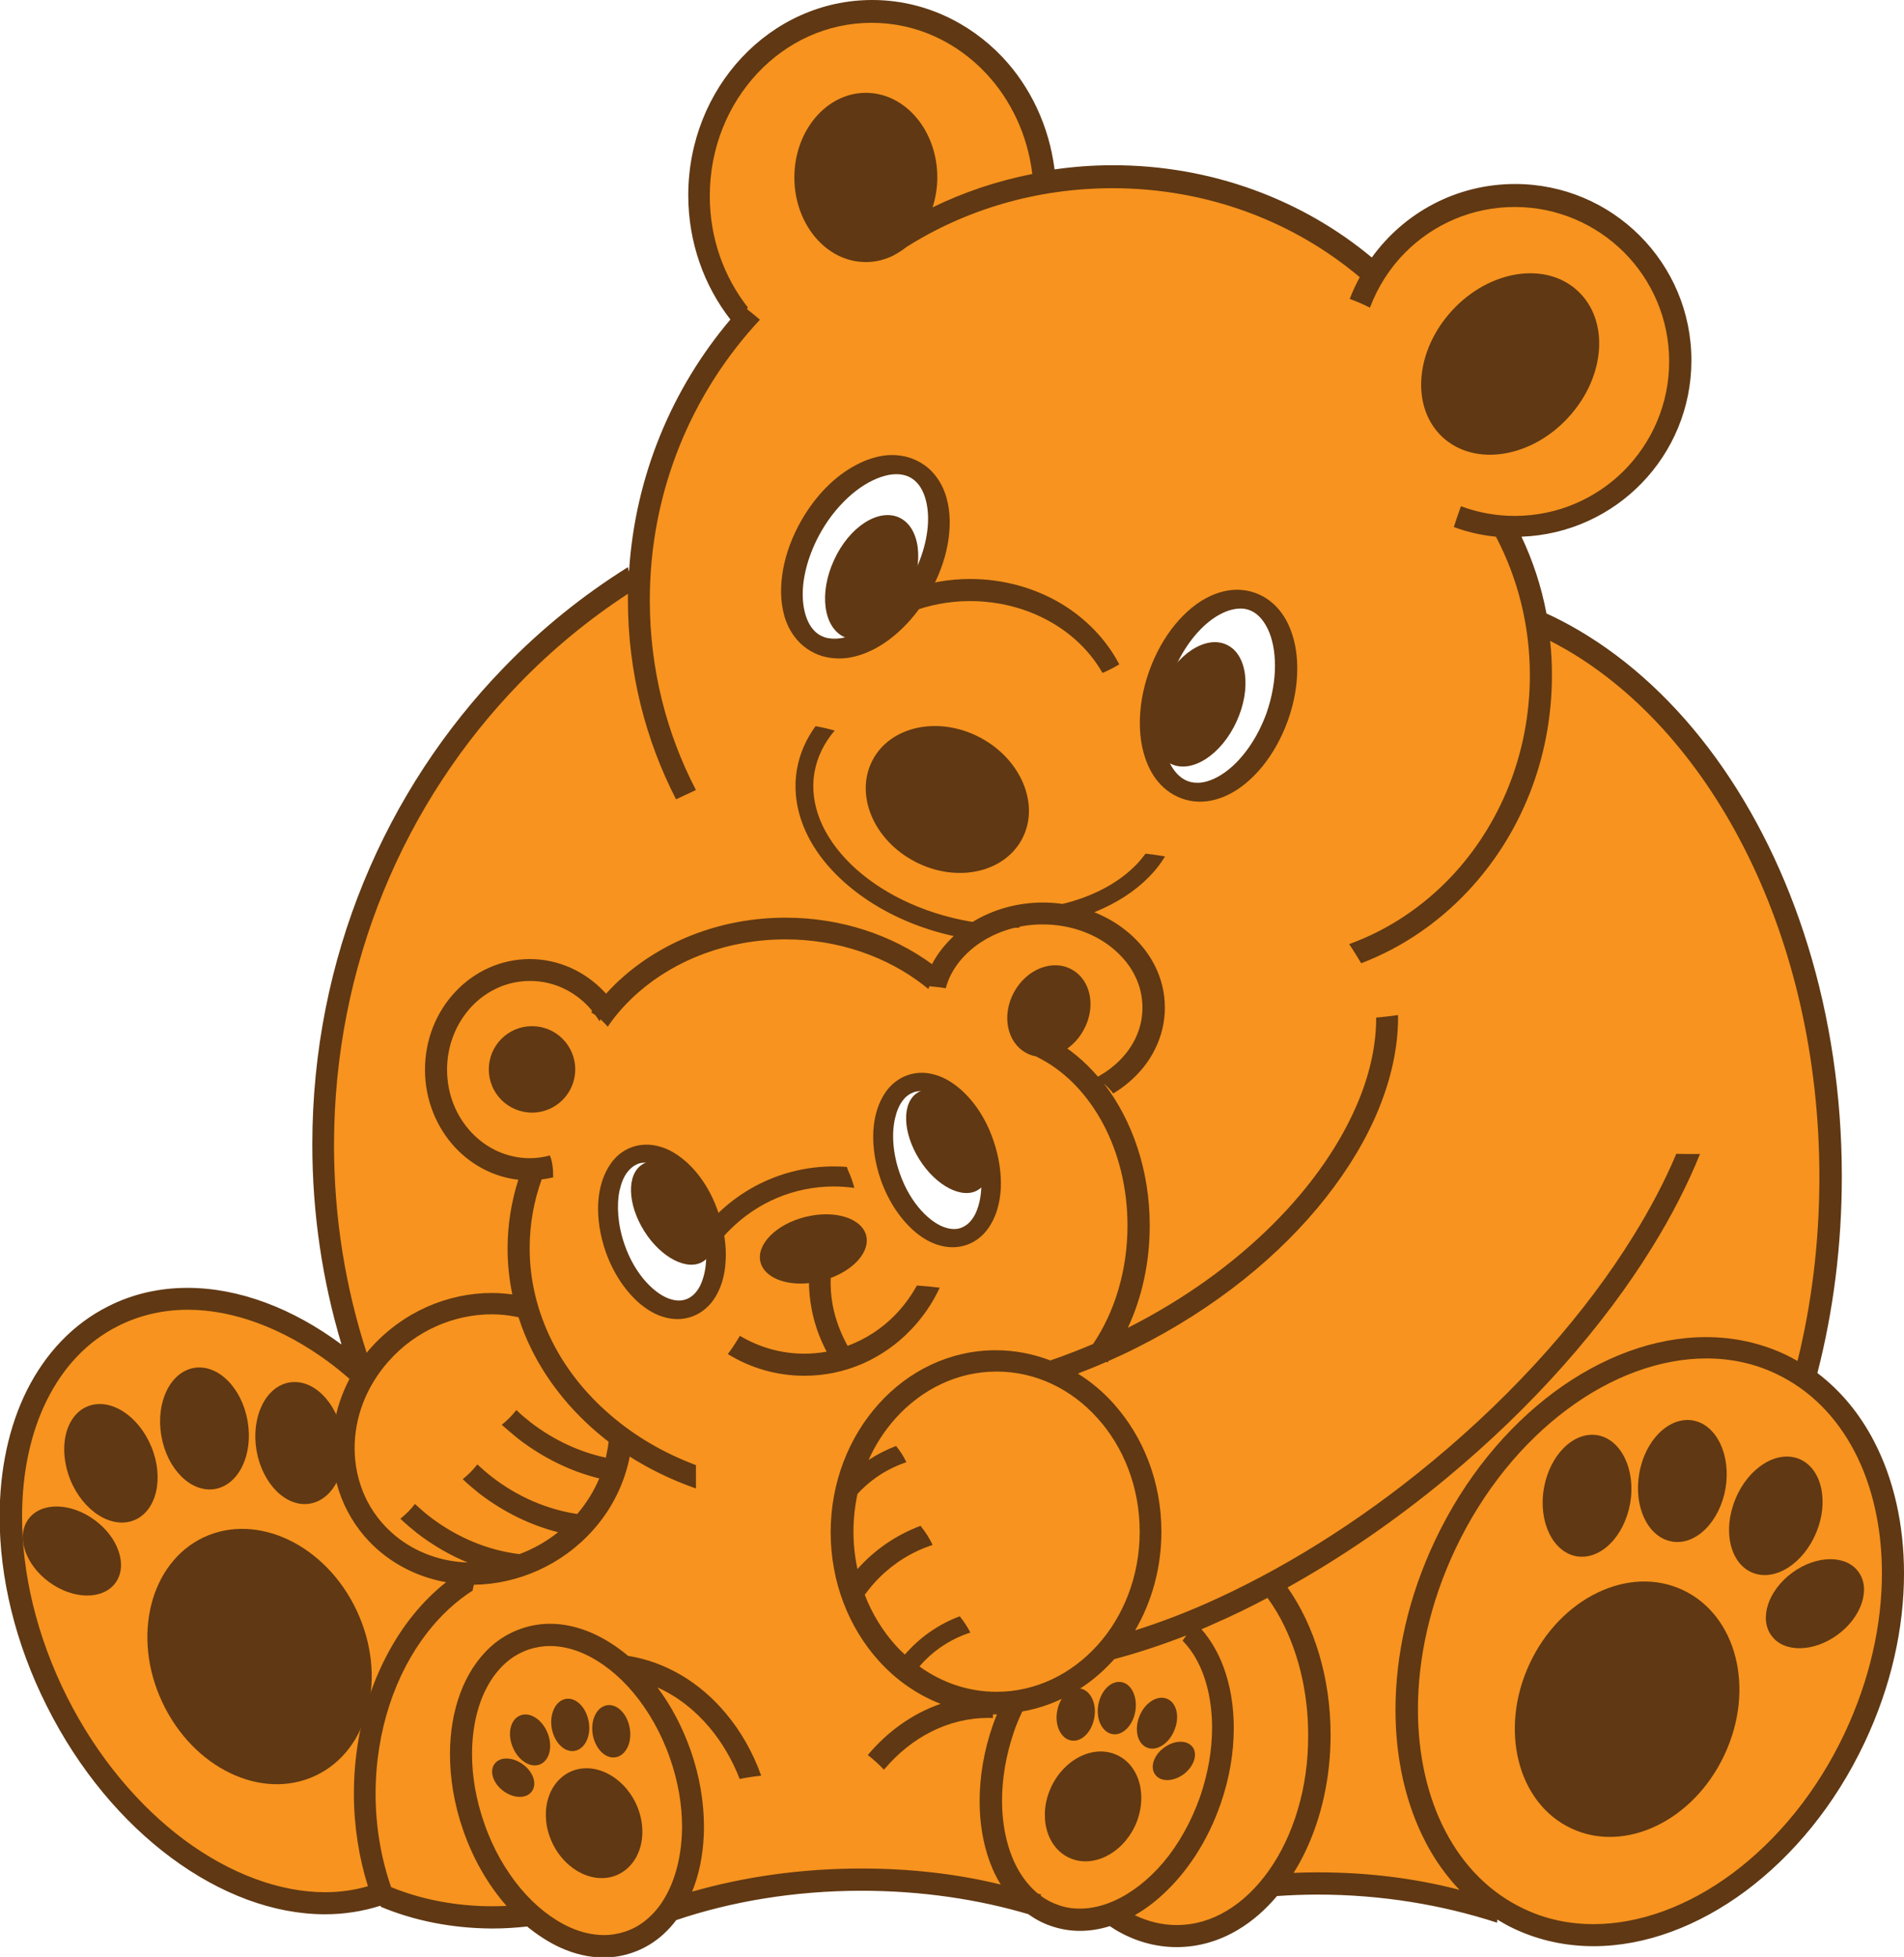
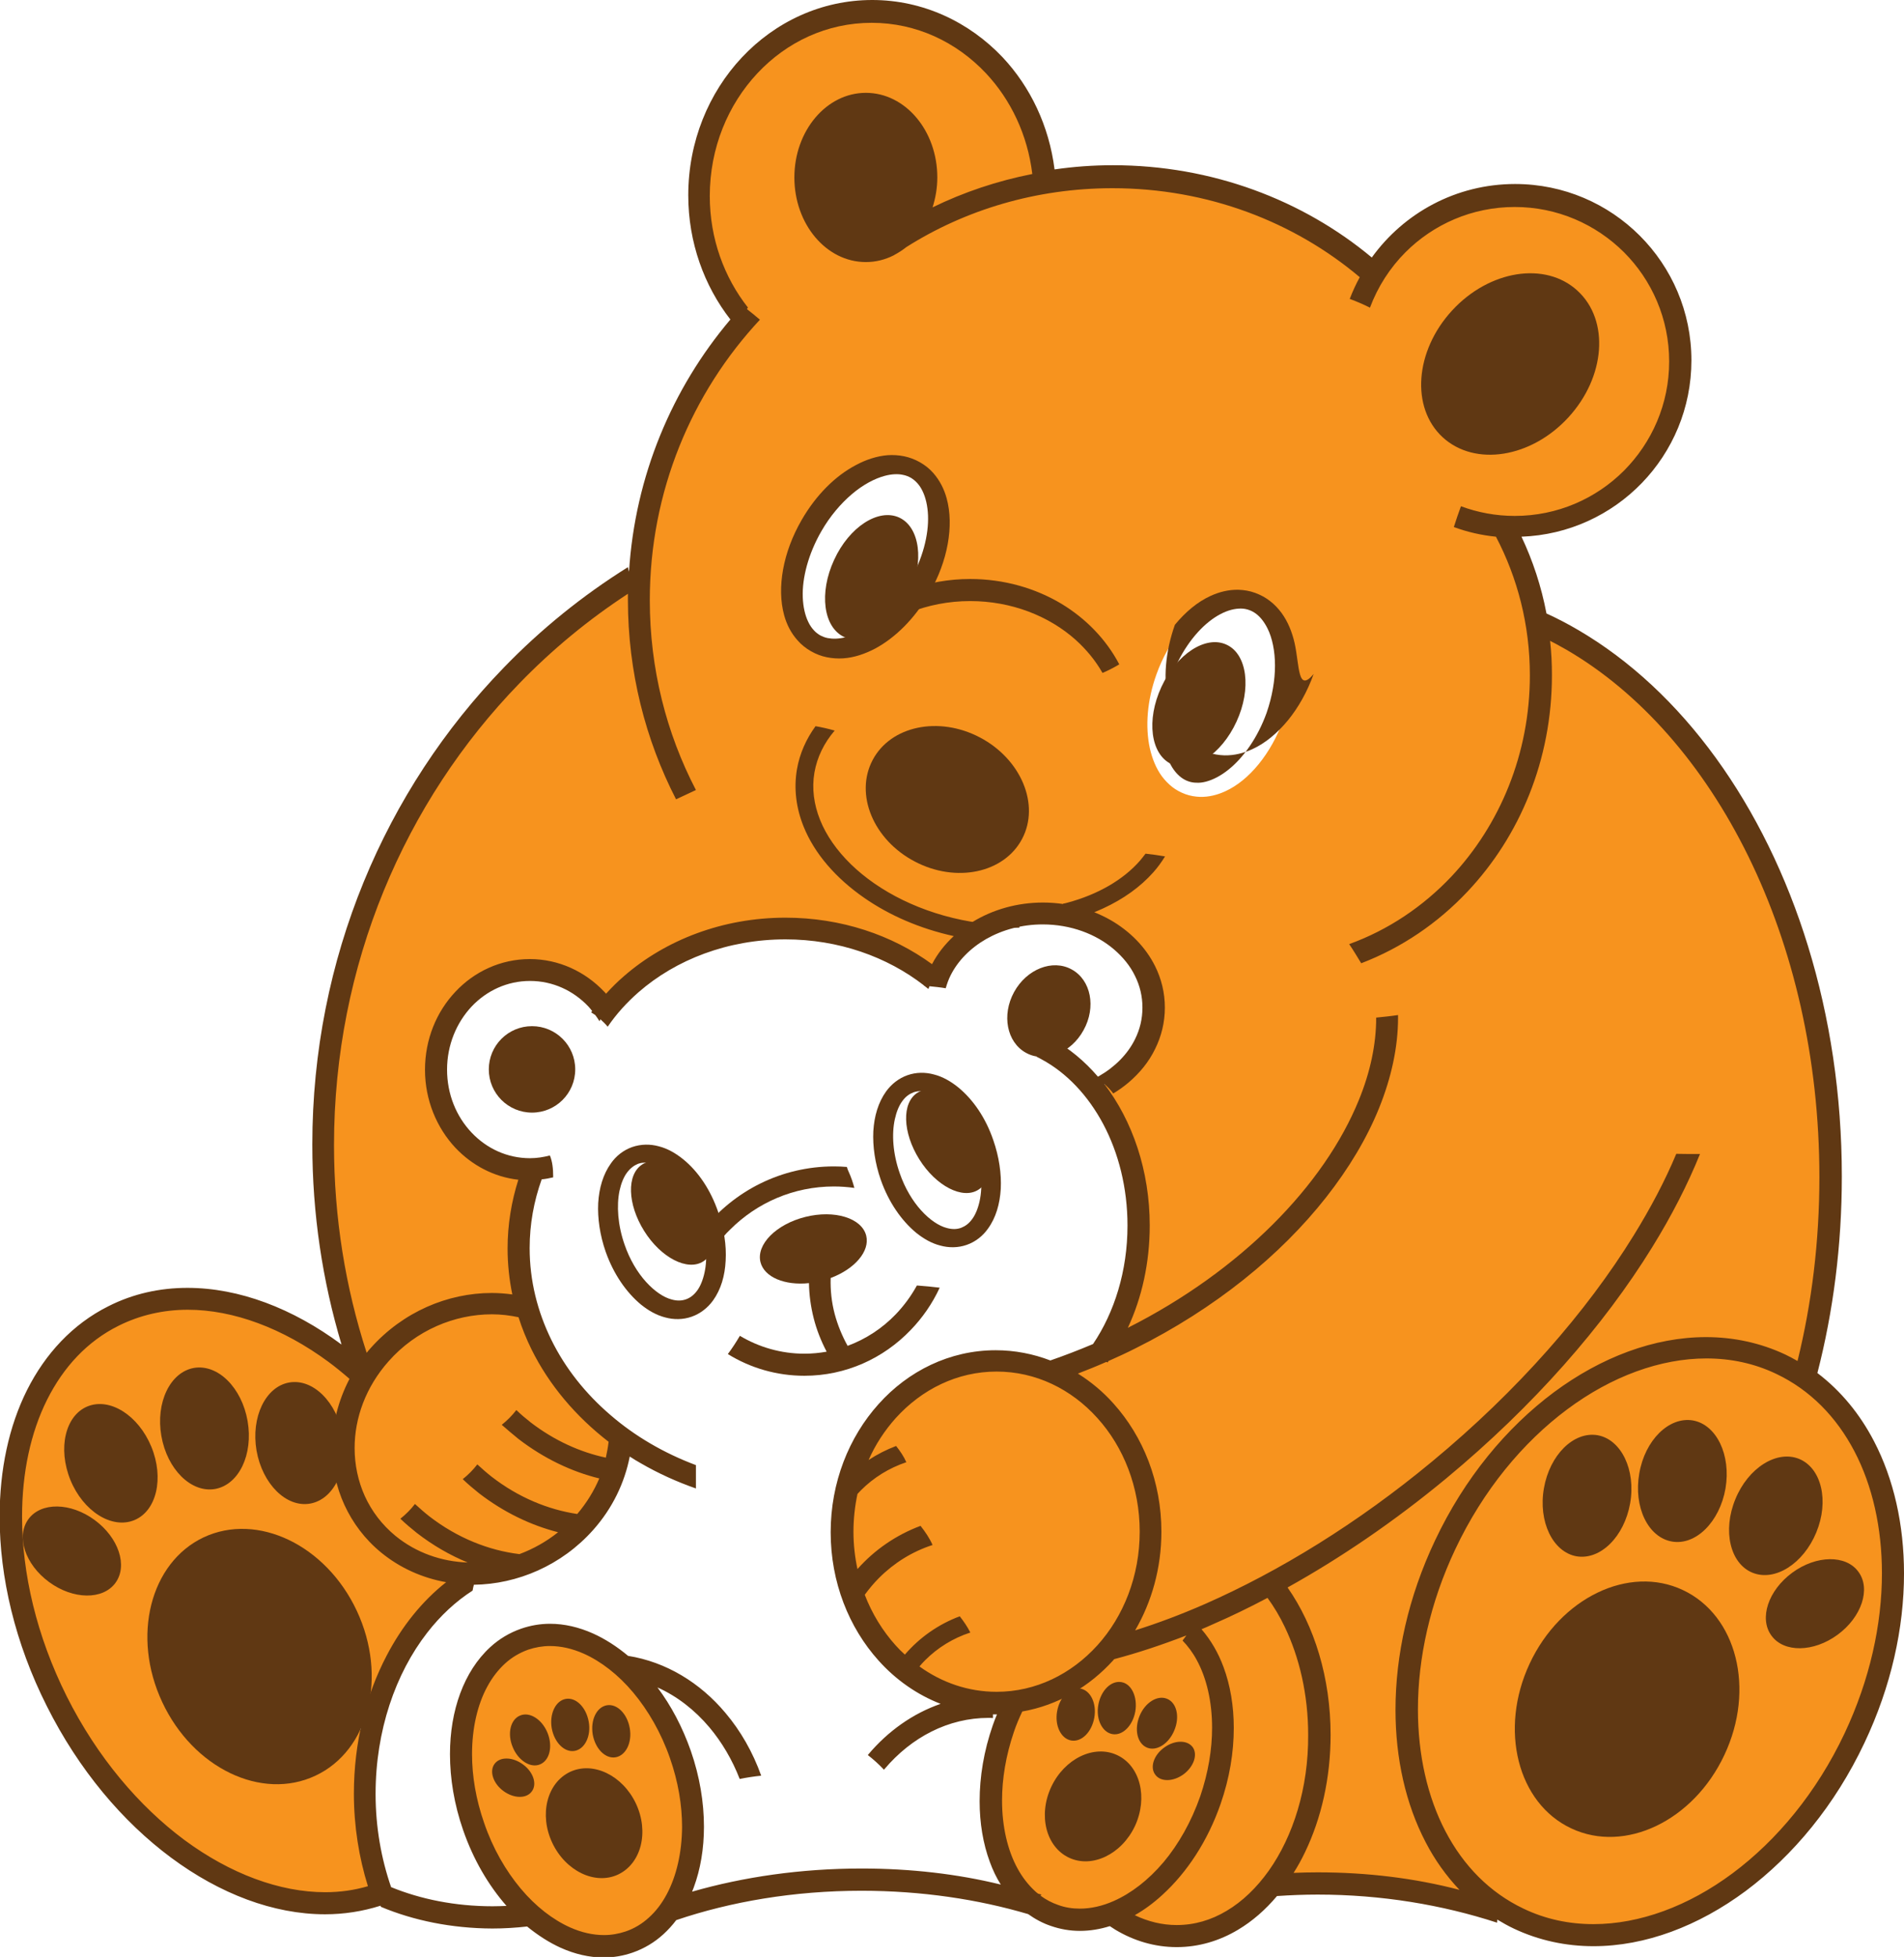
<svg xmlns="http://www.w3.org/2000/svg" version="1.1" id="レイヤー_1" x="0px" y="0px" viewBox="0 0 104.43 107.31" style="enable-background:new 0 0 104.43 107.31;" xml:space="preserve">
  <style type="text/css">
	.st0{fill:#F7931E;stroke:#F7931E;stroke-width:0.685;}
	.st1{fill:#603813;}
</style>
  <g>
    <g>
      <path class="st0" d="M60.24,90.3c1.43-1.58,2.32-3.79,2.32-6.23c0-2.44-0.9-4.64-2.32-6.23c-1.43-1.59-3.38-2.55-5.53-2.55    c-2.15,0-4.1,0.96-5.53,2.55c-0.6,0.66-1.11,1.44-1.49,2.3c0.47-0.31,0.97-0.57,1.51-0.77c0.22,0.27,0.42,0.57,0.56,0.89    c-0.94,0.31-1.79,0.84-2.48,1.53c-0.07,0.07-0.14,0.14-0.2,0.21c-0.14,0.67-0.22,1.36-0.22,2.07c0,0.71,0.08,1.39,0.22,2.05    c0.93-1.05,2.12-1.87,3.46-2.37c0.27,0.32,0.5,0.67,0.66,1.05c-1.11,0.37-2.11,0.99-2.93,1.8c-0.29,0.29-0.55,0.6-0.79,0.93    c0.4,1.05,0.98,1.99,1.69,2.77c0.16,0.18,0.33,0.35,0.51,0.51c0.8-0.94,1.84-1.67,3.02-2.11c0.23,0.28,0.42,0.57,0.56,0.89    c-0.94,0.31-1.79,0.84-2.48,1.53c-0.11,0.11-0.21,0.22-0.31,0.34c1.23,0.88,2.68,1.39,4.23,1.39    C56.86,92.85,58.81,91.89,60.24,90.3z" />
      <path class="st0" d="M70.56,89.3c-0.28-0.58-0.6-1.11-0.95-1.6c-1,0.52-2,1-2.98,1.44c-0.21,0.09-0.43,0.19-0.64,0.27    c0.51,0.59,0.92,1.3,1.21,2.08c0.37,1,0.56,2.13,0.56,3.33c0,1.33-0.23,2.74-0.72,4.15c-0.71,2.05-1.85,3.77-3.2,5    c-0.48,0.43-0.99,0.81-1.51,1.11c0.73,0.36,1.5,0.55,2.3,0.55c0.97,0,1.89-0.27,2.74-0.78c0.85-0.51,1.64-1.26,2.31-2.2    c1.34-1.88,2.18-4.52,2.18-7.45C71.84,93.01,71.36,90.97,70.56,89.3z" />
      <path class="st0" d="M63.87,102.19c0.82-0.98,1.53-2.2,2.01-3.61c0.45-1.29,0.66-2.57,0.66-3.76c0-1.43-0.3-2.72-0.84-3.71    c-0.22-0.41-0.48-0.77-0.78-1.07c0.07-0.09,0.14-0.19,0.21-0.28c-1.35,0.53-2.67,0.96-3.96,1.3c-0.01,0.01-0.03,0.03-0.04,0.05    c-0.54,0.6-1.15,1.12-1.82,1.55c0.56,0.1,0.91,0.82,0.77,1.6c-0.14,0.79-0.7,1.35-1.27,1.25c-0.56-0.1-0.9-0.81-0.77-1.6    c0.04-0.26,0.14-0.49,0.26-0.68c-0.69,0.33-1.42,0.57-2.18,0.7c-0.17,0.36-0.32,0.73-0.46,1.12c-0.45,1.29-0.65,2.57-0.65,3.76    c0,1.43,0.3,2.72,0.84,3.71c0.27,0.5,0.6,0.92,0.97,1.26c0.06,0.05,0.11,0.09,0.17,0.14c0.06,0.02,0.12,0.03,0.18,0.05    c-0.02,0.02-0.03,0.04-0.05,0.06c0.3,0.22,0.62,0.39,0.97,0.51c0.39,0.14,0.79,0.2,1.19,0.2c0.61,0,1.24-0.14,1.86-0.42    C62.11,103.9,63.05,103.17,63.87,102.19z M65.48,95.88c0.3,0.4,0.08,1.07-0.49,1.49c-0.57,0.42-1.27,0.43-1.56,0.02    c-0.3-0.4-0.08-1.07,0.49-1.49C64.48,95.49,65.18,95.48,65.48,95.88z M60.3,93.57c0.14-0.79,0.7-1.35,1.27-1.25    c0.56,0.1,0.91,0.82,0.77,1.6c-0.14,0.79-0.7,1.35-1.27,1.25C60.51,95.07,60.17,94.35,60.3,93.57z M62.32,100.2    c-0.73,1.55-2.35,2.33-3.61,1.74c-1.27-0.59-1.71-2.33-0.98-3.89c0.73-1.55,2.35-2.33,3.61-1.74    C62.6,96.91,63.04,98.65,62.32,100.2z M62.98,95.9c-0.53-0.22-0.71-0.99-0.41-1.73c0.3-0.74,0.98-1.16,1.51-0.95    c0.53,0.22,0.71,0.99,0.41,1.73C64.18,95.69,63.51,96.12,62.98,95.9z" />
-       <path class="st0" d="M53.82,98.81c0-1.33,0.23-2.75,0.72-4.16c0.07-0.2,0.15-0.4,0.23-0.6c-0.02,0-0.04,0-0.06,0    c-0.05,0-0.11,0-0.16,0v0.2c-0.08,0-0.16-0.01-0.24-0.01c-2.22,0-4.23,1.06-5.71,2.81c-0.01,0.01-0.02,0.02-0.03,0.04    c-0.27-0.29-0.56-0.56-0.88-0.8c0.01-0.01,0.01-0.02,0.02-0.03c1.08-1.28,2.44-2.26,3.97-2.78c-1.3-0.51-2.46-1.33-3.4-2.38    c-1.63-1.81-2.63-4.3-2.63-7.04c0-2.74,1-5.22,2.63-7.04c1.63-1.81,3.91-2.95,6.42-2.95c1.05,0,2.06,0.2,3,0.56    c0.78-0.27,1.56-0.56,2.34-0.9c1.17-1.73,1.89-4,1.89-6.5c0-2.07-0.49-3.99-1.33-5.56c-0.84-1.58-2.02-2.82-3.38-3.55    c-0.09-0.04-0.17-0.09-0.26-0.13c-0.22-0.03-0.44-0.1-0.64-0.21c-1.05-0.58-1.34-2.07-0.65-3.33c0.7-1.26,2.11-1.82,3.16-1.24    c1.05,0.58,1.34,2.07,0.65,3.33c-0.23,0.41-0.53,0.74-0.87,0.99c0.61,0.43,1.18,0.95,1.69,1.54c0.02-0.01,0.05-0.02,0.07-0.04    c0.88-0.5,1.56-1.21,1.96-2.01c0.27-0.54,0.41-1.12,0.41-1.74c0-0.62-0.15-1.2-0.41-1.74c-0.27-0.54-0.66-1.03-1.16-1.45    c-0.98-0.84-2.37-1.37-3.91-1.37c-0.45,0-0.89,0.05-1.31,0.13v0.04c-0.06,0-0.13,0-0.19,0c-0.58,0.14-1.12,0.35-1.6,0.62    c-0.88,0.5-1.56,1.21-1.96,2.01c-0.11,0.22-0.19,0.45-0.26,0.68c-0.3-0.04-0.59-0.07-0.89-0.1c-0.02,0.05-0.04,0.1-0.06,0.15    c-0.08-0.06-0.15-0.12-0.23-0.18c-0.01,0-0.02,0-0.03,0c0-0.01,0-0.01,0.01-0.02c-2-1.56-4.66-2.52-7.58-2.52    c-3.16,0-6.01,1.12-8.06,2.9c-0.65,0.57-1.22,1.2-1.69,1.88c-0.12-0.15-0.25-0.29-0.4-0.41C33,56,32.98,56.03,32.96,56.07    c-0.07-0.12-0.15-0.23-0.23-0.34c-0.08-0.06-0.15-0.11-0.23-0.15c0.02-0.03,0.04-0.05,0.06-0.07c-0.07-0.08-0.13-0.16-0.2-0.24    c-0.83-0.88-1.96-1.41-3.21-1.41c-1.25,0-2.38,0.53-3.21,1.41c-0.83,0.88-1.34,2.1-1.34,3.45c0,1.35,0.52,2.57,1.34,3.45    c0.83,0.88,1.96,1.41,3.21,1.41c0.37,0,0.74-0.05,1.09-0.15c0.14,0.34,0.17,0.73,0.18,1.16c0,0.01,0,0.03,0,0.04    c-0.21,0.05-0.42,0.09-0.63,0.11c-0.42,1.19-0.66,2.46-0.66,3.77c0,1.78,0.42,3.48,1.18,5.03c0.76,1.55,1.88,2.95,3.25,4.13    c1.33,1.14,2.92,2.07,4.68,2.74v1.28c-1.07-0.37-2.08-0.83-3.02-1.38c-0.21-0.12-0.41-0.25-0.61-0.38    c-0.27,1.43-0.94,2.83-2.01,4.03c-1.73,1.95-4.15,2.98-6.54,3c-0.02,0.11-0.05,0.21-0.07,0.32c-0.92,0.59-1.76,1.37-2.49,2.31    c-1.74,2.24-2.83,5.37-2.83,8.84c0,1.83,0.31,3.55,0.85,5.11c1.61,0.66,3.51,1.05,5.56,1.05c0.26,0,0.52-0.01,0.77-0.02    c-0.99-1.13-1.82-2.54-2.38-4.16c-0.49-1.41-0.72-2.82-0.72-4.16c0-1.2,0.19-2.33,0.56-3.33c0.37-1,0.92-1.88,1.65-2.54    c0.49-0.44,1.05-0.79,1.69-1.01c0.52-0.18,1.05-0.27,1.59-0.27c0.8,0,1.59,0.19,2.35,0.53c0.67,0.3,1.33,0.72,1.93,1.23    c2.09,0.33,3.95,1.47,5.34,3.12c0.83,0.98,1.5,2.15,1.96,3.44c-0.4,0.04-0.79,0.1-1.18,0.18c-0.41-1.06-0.97-2.02-1.66-2.83    c-0.81-0.96-1.78-1.71-2.85-2.19c0.75,1,1.38,2.17,1.83,3.48c0.49,1.41,0.72,2.82,0.72,4.16c0,1.2-0.19,2.33-0.56,3.33    c-0.03,0.08-0.06,0.15-0.09,0.23c2.81-0.82,5.96-1.27,9.3-1.27c2.69,0,5.27,0.3,7.65,0.84c-0.23-0.38-0.43-0.8-0.6-1.24    C54.01,101.14,53.82,100.01,53.82,98.81z M29.25,61.09c-1.31,0-2.37-1.06-2.37-2.37c0-1.31,1.06-2.37,2.37-2.37    c1.31,0,2.37,1.06,2.37,2.37C31.62,60.03,30.56,61.09,29.25,61.09z M47.97,62.11c0.05-0.83,0.26-1.59,0.7-2.19    c0.28-0.4,0.68-0.72,1.17-0.89c0.48-0.17,0.99-0.17,1.46-0.04c0.47,0.13,0.92,0.37,1.32,0.7c0.82,0.66,1.51,1.67,1.94,2.9    c0.33,0.92,0.46,1.84,0.41,2.67c-0.05,0.83-0.27,1.59-0.7,2.18c-0.29,0.39-0.68,0.72-1.16,0.89c-0.48,0.17-0.99,0.17-1.46,0.04    c-0.47-0.13-0.92-0.37-1.33-0.7c-0.82-0.66-1.51-1.67-1.94-2.9C48.06,63.86,47.92,62.94,47.97,62.11z M39.88,69.2    c-0.05,0.83-0.26,1.59-0.69,2.18c-0.29,0.39-0.68,0.72-1.16,0.89c-0.48,0.17-0.99,0.17-1.46,0.04c-0.47-0.13-0.92-0.37-1.32-0.7    c-0.82-0.66-1.51-1.67-1.94-2.9c-0.32-0.92-0.46-1.84-0.41-2.67c0.05-0.83,0.26-1.59,0.7-2.18c0.29-0.4,0.68-0.72,1.16-0.89    c0.48-0.17,0.99-0.17,1.46-0.04c0.47,0.13,0.92,0.37,1.32,0.7c0.82,0.66,1.51,1.67,1.94,2.9c0.01,0.02,0.01,0.04,0.02,0.05    c1.64-1.57,3.87-2.54,6.32-2.54c0.24,0,0.47,0.01,0.71,0.03c0.03,0.09,0.06,0.18,0.1,0.27c0.13,0.28,0.23,0.58,0.31,0.88    c-0.37-0.05-0.74-0.08-1.12-0.08c-2.22,0-4.23,0.9-5.69,2.36c-0.11,0.11-0.21,0.22-0.31,0.34C39.88,68.31,39.91,68.77,39.88,69.2z     M39.99,74.31c0.24-0.32,0.46-0.65,0.66-0.99c1.04,0.62,2.25,0.98,3.54,0.98c0.41,0,0.82-0.04,1.21-0.11    c-0.31-0.58-0.54-1.2-0.71-1.83c-0.16-0.63-0.25-1.28-0.26-1.93c-1.33,0.14-2.45-0.32-2.66-1.15c-0.24-0.97,0.86-2.08,2.46-2.48    c1.6-0.4,3.1,0.06,3.34,1.03c0.21,0.86-0.63,1.84-1.95,2.32c-0.02,0.66,0.06,1.32,0.22,1.97c0.16,0.61,0.4,1.2,0.71,1.75    c1.01-0.37,1.91-0.97,2.64-1.73c0.45-0.47,0.84-1,1.16-1.58c0.42,0.03,0.83,0.07,1.25,0.1c-0.41,0.87-0.95,1.66-1.6,2.33    c-1.49,1.55-3.55,2.5-5.82,2.5C42.66,75.5,41.22,75.07,39.99,74.31z" />
      <path class="st0" d="M19.84,94.91c-0.52,1.12-1.36,2.02-2.47,2.55c-2.95,1.38-6.71-0.43-8.4-4.03c-1.69-3.61-0.67-7.65,2.27-9.03    c2.95-1.38,6.71,0.42,8.4,4.03c0.7,1.49,0.93,3.06,0.76,4.48c0.25-0.71,0.53-1.39,0.87-2.03c0.84-1.61,1.95-2.99,3.26-4.02    c-1.29-0.23-2.52-0.77-3.57-1.63c-0.89-0.73-1.56-1.63-2.01-2.61c-0.18-0.39-0.32-0.8-0.43-1.22c-0.33,0.61-0.83,1.03-1.44,1.14    c-1.31,0.23-2.62-1.08-2.94-2.91c-0.32-1.83,0.48-3.5,1.79-3.73c1-0.17,2.01,0.56,2.57,1.74c0.16-0.66,0.4-1.31,0.73-1.94    c-0.38-0.33-0.76-0.64-1.15-0.93c-2.5-1.86-5.21-2.87-7.72-2.86c-1.34,0-2.62,0.28-3.8,0.88c-1.71,0.86-3.02,2.26-3.92,4.06    c-0.9,1.8-1.37,4-1.37,6.4c0,3.11,0.8,6.54,2.46,9.85c1.67,3.33,3.96,6.02,6.46,7.88c2.5,1.86,5.21,2.86,7.72,2.86    c0.8,0,1.58-0.1,2.33-0.31c-0.5-1.58-0.77-3.29-0.77-5.08C19.47,97.22,19.6,96.04,19.84,94.91z M10.71,75.09    c1.31-0.23,2.62,1.08,2.94,2.91c0.32,1.83-0.48,3.5-1.79,3.73c-1.31,0.23-2.62-1.08-2.94-2.91C8.6,76.98,9.4,75.31,10.71,75.09z     M6.4,86.88c-0.69,0.94-2.32,0.92-3.63-0.05c-1.32-0.97-1.83-2.51-1.14-3.46c0.69-0.94,2.32-0.91,3.63,0.05    C6.58,84.4,7.08,85.94,6.4,86.88z M7.43,83.43c-1.23,0.5-2.79-0.49-3.5-2.21C3.22,79.5,3.65,77.7,4.87,77.2    c1.23-0.5,2.79,0.49,3.5,2.21C9.07,81.13,8.65,82.93,7.43,83.43z" />
      <path class="st0" d="M34.8,92.88c-0.82-0.98-1.76-1.71-2.71-2.13c-0.63-0.28-1.26-0.42-1.86-0.42c-0.41,0-0.81,0.06-1.19,0.2    c-0.47,0.16-0.89,0.42-1.27,0.76c-0.37,0.34-0.7,0.77-0.97,1.26c-0.54,1-0.84,2.28-0.84,3.71c0,1.19,0.21,2.47,0.66,3.76    c0.49,1.4,1.19,2.63,2.01,3.61c0.82,0.98,1.76,1.71,2.71,2.13c0.63,0.28,1.26,0.42,1.86,0.42c0.41,0,0.81-0.06,1.19-0.2    c0.47-0.16,0.9-0.42,1.27-0.76c0.37-0.34,0.7-0.76,0.97-1.26c0.54-0.99,0.84-2.29,0.84-3.71c0-1.19-0.21-2.48-0.66-3.76    C36.33,95.09,35.62,93.86,34.8,92.88z M33.35,93.58c0.56-0.1,1.13,0.46,1.26,1.25c0.14,0.79-0.21,1.51-0.77,1.6    c-0.56,0.1-1.13-0.46-1.26-1.25S32.79,93.68,33.35,93.58z M31.1,93.24c0.56-0.1,1.13,0.46,1.26,1.25c0.14,0.79-0.21,1.51-0.77,1.6    c-0.56,0.1-1.13-0.46-1.26-1.25C30.2,94.05,30.54,93.33,31.1,93.24z M29.25,98.31c-0.3,0.4-1,0.39-1.56-0.02    c-0.57-0.42-0.79-1.08-0.49-1.49c0.3-0.4,1-0.39,1.56,0.02C29.33,97.24,29.54,97.91,29.25,98.31z M29.69,96.83    c-0.53,0.22-1.2-0.21-1.5-0.95c-0.3-0.74-0.12-1.52,0.41-1.73c0.53-0.22,1.2,0.21,1.5,0.95C30.4,95.84,30.22,96.61,29.69,96.83z     M33.97,102.86c-1.27,0.59-2.89-0.18-3.61-1.74c-0.73-1.55-0.29-3.29,0.98-3.89c1.27-0.6,2.89,0.18,3.61,1.74    C35.67,100.53,35.24,102.27,33.97,102.86z" />
      <path class="st0" d="M28.41,77.4c0.25,0.24,0.51,0.46,0.79,0.68c1.29,1,2.71,1.63,4.12,1.93c0.07-0.29,0.12-0.58,0.15-0.87    c-1.81-1.38-3.27-3.11-4.23-5.07c-0.28-0.57-0.51-1.15-0.71-1.76c-0.48-0.1-0.97-0.16-1.46-0.16c-2.05,0-4.16,0.88-5.67,2.58    c-1.25,1.4-1.86,3.1-1.86,4.74c0,0.92,0.19,1.82,0.56,2.64c0.38,0.82,0.93,1.56,1.68,2.18c1.14,0.93,2.52,1.41,3.96,1.46    c-0.96-0.4-1.91-0.94-2.8-1.63c-0.32-0.24-0.61-0.5-0.89-0.77c0.3-0.24,0.57-0.51,0.8-0.81c0.25,0.24,0.51,0.47,0.79,0.68    c1.54,1.19,3.26,1.87,4.94,2.07c0.75-0.28,1.47-0.68,2.12-1.2c-1.49-0.38-2.98-1.1-4.34-2.15c-0.32-0.24-0.61-0.5-0.89-0.77    c0.31-0.24,0.57-0.51,0.8-0.81c0.25,0.24,0.51,0.47,0.79,0.68c1.46,1.13,3.1,1.8,4.69,2.04c0.52-0.61,0.93-1.26,1.21-1.94    c-1.52-0.37-3.05-1.1-4.44-2.17c-0.32-0.24-0.61-0.5-0.89-0.77C27.91,77.96,28.18,77.7,28.41,77.4z" />
      <path class="st0" d="M76.63,93.8c0-2.99,0.7-6.2,2.17-9.29c1.61-3.41,3.91-6.18,6.51-8.12c2.6-1.93,5.51-3.03,8.35-3.03    c1.5,0,2.98,0.31,4.36,0.96c0.23,0.11,0.45,0.22,0.66,0.35c0.77-3.16,1.2-6.55,1.2-10.08c0-6.53-1.44-12.59-3.9-17.6    c-2.46-5.01-5.93-8.97-9.97-11.32c-0.3-0.17-0.6-0.33-0.91-0.49c0.07,0.62,0.1,1.25,0.1,1.89c0,4.62-1.77,8.82-4.63,11.86    c-1.63,1.73-3.61,3.08-5.83,3.93c-0.22-0.35-0.43-0.7-0.66-1.05c2.13-0.77,4.04-2.05,5.61-3.71c2.66-2.82,4.3-6.71,4.3-11.03    c0-2.76-0.68-5.35-1.86-7.6c-0.8-0.08-1.58-0.27-2.31-0.53c0.12-0.38,0.25-0.76,0.39-1.14c0.92,0.34,1.91,0.53,2.95,0.53    c2.34,0,4.45-0.95,5.99-2.48c1.53-1.53,2.48-3.65,2.48-5.99c0-2.34-0.95-4.45-2.48-5.99c-1.54-1.53-3.65-2.48-5.99-2.48    s-4.45,0.95-5.99,2.48c-0.85,0.85-1.52,1.89-1.95,3.04c-0.36-0.18-0.73-0.34-1.11-0.48c0.16-0.41,0.34-0.81,0.55-1.19    c-3.58-3.03-8.33-4.88-13.56-4.88c-4.19,0-8.08,1.19-11.31,3.23c-0.2,0.16-0.41,0.3-0.64,0.42c-0.02,0.01-0.03,0.02-0.05,0.03    c0,0,0,0,0,0c-0.47,0.24-0.98,0.37-1.53,0.37c-2.16,0-3.92-2.08-3.92-4.64s1.75-4.64,3.92-4.64c2.16,0,3.92,2.08,3.92,4.64    c0,0.58-0.09,1.13-0.26,1.64c1.7-0.83,3.54-1.45,5.47-1.83c-0.26-2.15-1.18-4.07-2.54-5.52c-1.61-1.72-3.82-2.77-6.27-2.77    c-2.44,0-4.65,1.05-6.27,2.77c-1.61,1.72-2.61,4.1-2.61,6.73c0,2.33,0.79,4.46,2.09,6.11c-0.02,0.03-0.04,0.06-0.05,0.09    c0.24,0.19,0.48,0.38,0.71,0.58c-3.74,4.01-6.04,9.42-6.04,15.38c0,3.76,0.91,7.3,2.53,10.41c-0.36,0.18-0.73,0.35-1.09,0.51    c-1.69-3.27-2.64-6.98-2.64-10.93c0-0.11,0-0.23,0-0.34c-2.16,1.41-4.16,3.06-5.96,4.92C22.29,44,18.41,52.95,18.41,62.84    c0,3.98,0.63,7.81,1.79,11.39c0.08-0.09,0.15-0.18,0.23-0.27c1.75-1.97,4.21-3,6.63-3.01c0.38,0,0.75,0.03,1.13,0.08    c-0.17-0.82-0.26-1.66-0.26-2.52c0-1.3,0.21-2.57,0.59-3.76c-1.34-0.15-2.55-0.8-3.45-1.75c-1.04-1.1-1.67-2.61-1.67-4.28    c0-1.66,0.64-3.18,1.67-4.28c1.04-1.1,2.49-1.79,4.08-1.79c1.6,0,3.05,0.69,4.08,1.79c0.03,0.04,0.06,0.07,0.1,0.11    c0.31-0.34,0.64-0.66,0.99-0.97c2.28-1.98,5.41-3.2,8.85-3.2c3.05,0,5.85,0.96,8.03,2.55c0.3-0.57,0.71-1.09,1.19-1.54    c-1.86-0.42-3.53-1.15-4.9-2.09c-1.56-1.08-2.73-2.43-3.34-3.93c-0.4-1-0.54-2.06-0.36-3.12c0.15-0.87,0.5-1.66,1.02-2.37    c0.35,0.06,0.7,0.14,1.05,0.24c-0.58,0.68-0.96,1.45-1.11,2.3c-0.15,0.87-0.04,1.75,0.31,2.6c0.34,0.85,0.92,1.68,1.69,2.43    c1.54,1.5,3.87,2.69,6.59,3.15c0.03,0,0.06,0.01,0.09,0.01c1.1-0.67,2.43-1.06,3.86-1.06c0.37,0,0.74,0.03,1.1,0.08v-0.02    c0.07-0.02,0.15-0.03,0.23-0.06c1.68-0.46,3.07-1.27,3.98-2.3c0.11-0.13,0.21-0.26,0.31-0.39c0.36,0.04,0.71,0.09,1.07,0.15    c-0.19,0.31-0.4,0.6-0.64,0.87c-0.71,0.81-1.64,1.47-2.73,1.97c-0.17,0.08-0.34,0.15-0.51,0.22c0.31,0.12,0.61,0.27,0.89,0.43    c1.06,0.61,1.92,1.48,2.44,2.52c0.35,0.69,0.54,1.47,0.54,2.28c0,0.81-0.19,1.58-0.54,2.28c-0.35,0.69-0.84,1.31-1.45,1.83    c-0.26,0.22-0.54,0.42-0.84,0.6c-0.14-0.2-0.31-0.37-0.49-0.52c1.56,2.02,2.5,4.76,2.5,7.77c0,2.04-0.44,3.96-1.2,5.61    c3.11-1.57,5.8-3.52,7.94-5.66c2.18-2.16,3.79-4.51,4.73-6.83c0.62-1.54,0.95-3.06,0.95-4.5c0-0.01,0-0.01,0-0.02    c0.4-0.03,0.8-0.08,1.2-0.13c0,0.05,0,0.1,0,0.15c0,1.62-0.36,3.29-1.04,4.95c-0.67,1.66-1.66,3.31-2.91,4.9    c-2.51,3.18-6.1,6.09-10.46,8.28c-0.49,0.24-0.98,0.47-1.47,0.69c-0.02,0.03-0.04,0.06-0.06,0.08c-0.02-0.01-0.05-0.02-0.07-0.03    c-0.52,0.23-1.04,0.44-1.56,0.64c0.72,0.45,1.37,1,1.95,1.64c1.63,1.81,2.63,4.3,2.63,7.04c0,1.99-0.53,3.84-1.44,5.41    c1.24-0.39,2.52-0.87,3.82-1.44c4.08-1.78,8.37-4.42,12.47-7.82c4.7-3.89,8.47-8.21,11.05-12.39c0.94-1.52,1.73-3.03,2.34-4.48    c0.43,0.01,0.87,0.01,1.3,0.01c-0.67,1.67-1.54,3.38-2.62,5.11c-2.66,4.31-6.51,8.71-11.3,12.68c-2.85,2.36-5.79,4.36-8.7,5.98    c1.47,2.11,2.36,4.95,2.36,8.08c0,2.37-0.51,4.58-1.4,6.43c-0.19,0.4-0.41,0.78-0.63,1.14c0.44-0.02,0.88-0.03,1.32-0.03    c2.72,0,5.33,0.32,7.8,0.92c-0.73-0.77-1.35-1.65-1.86-2.62C77.19,98.96,76.63,96.46,76.63,93.8z M79.71,17.11    c2.04-2.22,5.12-2.71,6.88-1.09c1.76,1.62,1.53,4.73-0.51,6.95c-2.04,2.22-5.12,2.71-6.89,1.09    C77.44,22.44,77.67,19.33,79.71,17.11z M56.13,46.08c-0.99,1.88-3.63,2.43-5.89,1.24c-2.27-1.19-3.3-3.68-2.31-5.56    c0.99-1.88,3.63-2.43,5.89-1.24C56.08,41.71,57.12,44.2,56.13,46.08z M60.53,36.97c-0.38-0.67-0.88-1.28-1.48-1.82    c-1.46-1.3-3.51-2.12-5.78-2.12c-0.99,0-1.94,0.16-2.82,0.45c-0.7,0.95-1.53,1.69-2.4,2.16c-0.56,0.3-1.14,0.49-1.74,0.54    c-0.3,0.02-0.6,0.01-0.9-0.06c-0.3-0.06-0.6-0.17-0.87-0.33c-0.28-0.16-0.52-0.36-0.73-0.59c-0.36-0.4-0.59-0.87-0.74-1.38    c-0.21-0.76-0.22-1.62-0.06-2.51c0.16-0.89,0.5-1.82,1.02-2.72c0.79-1.37,1.85-2.42,2.97-3.02c0.56-0.3,1.14-0.49,1.74-0.54    c0.3-0.02,0.6-0.01,0.9,0.06c0.3,0.06,0.6,0.17,0.87,0.33c0.28,0.16,0.52,0.36,0.73,0.59c0.36,0.4,0.59,0.87,0.73,1.38    c0.21,0.76,0.22,1.61,0.06,2.51c-0.13,0.7-0.37,1.42-0.71,2.13c0.63-0.12,1.27-0.2,1.94-0.2c1.85,0,3.57,0.5,5.01,1.36    c1.35,0.81,2.45,1.95,3.17,3.32C61.15,36.68,60.85,36.84,60.53,36.97z M70.71,39.58c-0.35,0.98-0.84,1.84-1.41,2.54    c-0.57,0.7-1.23,1.25-1.95,1.58c-0.48,0.22-0.99,0.35-1.53,0.34c-0.3-0.01-0.62-0.06-0.92-0.17c-0.3-0.11-0.58-0.26-0.82-0.45    c-0.24-0.19-0.45-0.41-0.63-0.65c-0.35-0.48-0.58-1.05-0.72-1.67c-0.27-1.25-0.16-2.73,0.37-4.22c0.35-0.98,0.84-1.84,1.41-2.54    c0.57-0.7,1.23-1.25,1.95-1.58c0.48-0.22,0.99-0.35,1.53-0.34c0.31,0.01,0.62,0.06,0.92,0.17c0.3,0.11,0.58,0.26,0.82,0.45    c0.24,0.19,0.45,0.41,0.63,0.65c0.35,0.48,0.58,1.05,0.72,1.67C71.35,36.6,71.24,38.09,70.71,39.58z" />
      <path class="st0" d="M97.5,75.41c-1.21-0.57-2.51-0.85-3.84-0.85c-2.52,0-5.19,0.98-7.63,2.79c-2.43,1.81-4.61,4.43-6.14,7.67    c-1.39,2.94-2.05,5.98-2.05,8.78c0,2.49,0.53,4.8,1.51,6.69c0.99,1.89,2.42,3.37,4.28,4.24c1.21,0.57,2.51,0.85,3.84,0.85    c2.52,0,5.19-0.98,7.63-2.79c2.43-1.81,4.61-4.43,6.14-7.67c1.39-2.94,2.05-5.98,2.05-8.78c0-2.49-0.52-4.8-1.51-6.69    C100.79,77.77,99.35,76.29,97.5,75.41z M89.97,80.88c0.32-1.83,1.63-3.14,2.94-2.91c1.31,0.23,2.11,1.89,1.79,3.73    c-0.32,1.83-1.63,3.14-2.94,2.91C90.46,84.39,89.66,82.71,89.97,80.88z M84.75,81.69c0.32-1.83,1.63-3.13,2.94-2.91    c1.31,0.23,2.11,1.89,1.79,3.73c-0.32,1.83-1.63,3.13-2.94,2.91C85.23,85.19,84.43,83.52,84.75,81.69z M94.65,96.31    c-1.69,3.61-5.45,5.41-8.4,4.03c-2.95-1.38-3.97-5.43-2.28-9.03c1.69-3.61,5.45-5.42,8.4-4.03C95.32,88.65,96.34,92.7,94.65,96.31    z M96.19,86.32c-1.23-0.5-1.65-2.31-0.94-4.03c0.7-1.72,2.27-2.71,3.5-2.21c1.23,0.5,1.65,2.31,0.94,4.03    C98.99,85.83,97.42,86.82,96.19,86.32z M102,86.26c0.69,0.94,0.18,2.48-1.14,3.45c-1.32,0.97-2.95,0.99-3.63,0.05    c-0.69-0.94-0.18-2.48,1.14-3.45C99.68,85.35,101.31,85.32,102,86.26z" />
    </g>
    <g>
      <g>
-         <path class="st1" d="M71.01,35.28c-0.14-0.62-0.37-1.19-0.72-1.67c-0.18-0.24-0.38-0.46-0.63-0.65     c-0.24-0.19-0.52-0.34-0.82-0.45c-0.3-0.11-0.61-0.16-0.92-0.17c-0.54-0.01-1.05,0.12-1.53,0.34c-0.72,0.33-1.37,0.88-1.95,1.58     c-0.57,0.7-1.06,1.56-1.41,2.54c-0.53,1.49-0.64,2.98-0.37,4.22c0.14,0.62,0.37,1.19,0.72,1.67c0.18,0.24,0.38,0.46,0.63,0.65     c0.24,0.19,0.52,0.34,0.82,0.45c0.3,0.11,0.61,0.16,0.92,0.17c0.54,0.01,1.05-0.12,1.53-0.34c0.72-0.33,1.37-0.88,1.95-1.58     c0.57-0.7,1.06-1.56,1.41-2.54C71.17,38.01,71.28,36.52,71.01,35.28z M67.37,42.21c-0.41,0.33-0.84,0.55-1.22,0.65     c-0.19,0.05-0.36,0.07-0.53,0.06c-0.16,0-0.31-0.03-0.45-0.08c-0.14-0.05-0.27-0.12-0.4-0.22c-0.22-0.17-0.44-0.43-0.61-0.78     c-0.26-0.53-0.41-1.24-0.41-2.04c0-0.8,0.15-1.69,0.46-2.58c0.48-1.36,1.27-2.47,2.1-3.13c0.41-0.33,0.84-0.55,1.22-0.65     c0.19-0.05,0.37-0.07,0.53-0.07c0.16,0,0.31,0.03,0.45,0.08c0.14,0.05,0.27,0.12,0.4,0.22c0.22,0.17,0.43,0.43,0.61,0.79     c0.26,0.52,0.41,1.24,0.41,2.04c0,0.8-0.15,1.69-0.46,2.59C68.98,40.45,68.2,41.55,67.37,42.21z" />
+         <path class="st1" d="M71.01,35.28c-0.14-0.62-0.37-1.19-0.72-1.67c-0.18-0.24-0.38-0.46-0.63-0.65     c-0.24-0.19-0.52-0.34-0.82-0.45c-0.3-0.11-0.61-0.16-0.92-0.17c-0.54-0.01-1.05,0.12-1.53,0.34c-0.72,0.33-1.37,0.88-1.95,1.58     c-0.53,1.49-0.64,2.98-0.37,4.22c0.14,0.62,0.37,1.19,0.72,1.67c0.18,0.24,0.38,0.46,0.63,0.65     c0.24,0.19,0.52,0.34,0.82,0.45c0.3,0.11,0.61,0.16,0.92,0.17c0.54,0.01,1.05-0.12,1.53-0.34c0.72-0.33,1.37-0.88,1.95-1.58     c0.57-0.7,1.06-1.56,1.41-2.54C71.17,38.01,71.28,36.52,71.01,35.28z M67.37,42.21c-0.41,0.33-0.84,0.55-1.22,0.65     c-0.19,0.05-0.36,0.07-0.53,0.06c-0.16,0-0.31-0.03-0.45-0.08c-0.14-0.05-0.27-0.12-0.4-0.22c-0.22-0.17-0.44-0.43-0.61-0.78     c-0.26-0.53-0.41-1.24-0.41-2.04c0-0.8,0.15-1.69,0.46-2.58c0.48-1.36,1.27-2.47,2.1-3.13c0.41-0.33,0.84-0.55,1.22-0.65     c0.19-0.05,0.37-0.07,0.53-0.07c0.16,0,0.31,0.03,0.45,0.08c0.14,0.05,0.27,0.12,0.4,0.22c0.22,0.17,0.43,0.43,0.61,0.79     c0.26,0.52,0.41,1.24,0.41,2.04c0,0.8-0.15,1.69-0.46,2.59C68.98,40.45,68.2,41.55,67.37,42.21z" />
        <path class="st1" d="M67.27,35.35c-1.14-0.53-2.74,0.52-3.57,2.32c-0.84,1.81-0.59,3.7,0.55,4.23c1.14,0.52,2.74-0.52,3.57-2.33     C68.65,37.77,68.41,35.87,67.27,35.35z" />
      </g>
      <g>
        <path class="st1" d="M43.97,28.51c-0.52,0.9-0.86,1.83-1.02,2.72c-0.16,0.89-0.15,1.74,0.06,2.51c0.14,0.51,0.38,0.98,0.74,1.38     c0.2,0.23,0.45,0.43,0.73,0.59c0.28,0.16,0.57,0.27,0.87,0.33c0.3,0.06,0.6,0.08,0.9,0.06c0.6-0.04,1.18-0.24,1.74-0.53     c1.12-0.6,2.18-1.65,2.97-3.02c0.52-0.9,0.86-1.83,1.02-2.72c0.16-0.89,0.15-1.75-0.06-2.51c-0.14-0.51-0.38-0.98-0.73-1.38     c-0.2-0.23-0.45-0.43-0.73-0.59c-0.28-0.16-0.58-0.27-0.87-0.33c-0.3-0.06-0.6-0.08-0.9-0.06c-0.6,0.05-1.18,0.24-1.74,0.54     C45.82,26.09,44.76,27.14,43.97,28.51z M45.05,29.13c0.47-0.82,1.06-1.51,1.67-2.03c0.61-0.52,1.25-0.86,1.82-1.01     c0.38-0.1,0.72-0.11,0.99-0.05c0.16,0.03,0.3,0.09,0.43,0.16c0.13,0.08,0.24,0.17,0.35,0.29c0.11,0.12,0.21,0.27,0.29,0.44     c0.17,0.35,0.28,0.81,0.3,1.34c0.04,1.06-0.29,2.38-1.02,3.63c-0.47,0.82-1.06,1.51-1.67,2.03c-0.61,0.52-1.25,0.86-1.82,1.01     c-0.38,0.1-0.72,0.1-0.99,0.05c-0.16-0.03-0.3-0.09-0.43-0.16c-0.13-0.08-0.25-0.17-0.35-0.29c-0.11-0.12-0.21-0.27-0.29-0.44     c-0.17-0.35-0.28-0.81-0.3-1.35C43.99,31.7,44.33,30.38,45.05,29.13z" />
        <path class="st1" d="M49.32,28.38c-1.14-0.52-2.74,0.51-3.57,2.32c-0.84,1.81-0.59,3.7,0.55,4.23c1.14,0.53,2.74-0.51,3.57-2.32     C50.7,30.8,50.46,28.91,49.32,28.38z" />
        <path class="st1" d="M49.87,32.56c0,0.34,0,0.68,0.01,1.03c1.01-0.4,2.14-0.63,3.33-0.63c2.27,0,4.32,0.82,5.78,2.12     c0.6,0.54,1.1,1.15,1.48,1.82c0.31-0.13,0.62-0.29,0.92-0.47c-0.72-1.37-1.82-2.5-3.17-3.32c-1.44-0.86-3.16-1.36-5.01-1.36     c-1.18,0-2.32,0.21-3.36,0.58C49.86,32.4,49.87,32.48,49.87,32.56z" />
      </g>
      <path class="st1" d="M56.06,46c-0.99,1.88-3.63,2.43-5.89,1.24c-2.27-1.19-3.3-3.68-2.31-5.56c0.99-1.88,3.63-2.43,5.89-1.24    C56.01,41.63,57.05,44.13,56.06,46z" />
      <path class="st1" d="M55.64,49.9v0.97c0.09,0,0.18,0,0.27,0v-0.97C55.82,49.89,55.73,49.89,55.64,49.9z" />
      <path class="st1" d="M37.46,63.56c-0.41-0.33-0.85-0.58-1.32-0.7c-0.47-0.13-0.98-0.13-1.47,0.04c-0.48,0.17-0.88,0.49-1.16,0.89    c-0.43,0.6-0.65,1.35-0.7,2.18c-0.04,0.83,0.09,1.75,0.41,2.67c0.43,1.22,1.13,2.23,1.94,2.9c0.41,0.33,0.85,0.58,1.32,0.7    c0.47,0.13,0.98,0.13,1.46-0.04c0.48-0.17,0.88-0.49,1.17-0.89c0.43-0.6,0.65-1.35,0.69-2.18c0.05-0.84-0.09-1.75-0.41-2.67    C38.97,65.23,38.28,64.22,37.46,63.56z M38.64,69.79c-0.09,0.41-0.23,0.75-0.41,0.99c-0.18,0.24-0.38,0.39-0.61,0.47    c-0.23,0.08-0.48,0.09-0.77,0.01c-0.44-0.11-0.95-0.45-1.42-0.97c-0.47-0.52-0.89-1.22-1.17-2.03c-0.38-1.08-0.45-2.16-0.28-2.97    c0.09-0.41,0.23-0.75,0.41-0.99c0.18-0.24,0.38-0.39,0.6-0.48c0.23-0.08,0.47-0.09,0.77-0.01c0.44,0.11,0.95,0.45,1.42,0.97    c0.47,0.52,0.89,1.21,1.17,2.03C38.75,67.9,38.82,68.98,38.64,69.79z" />
      <path class="st1" d="M38.47,65.52c-0.92-1.47-2.38-2.22-3.24-1.67c-0.87,0.55-0.82,2.18,0.1,3.65c0.92,1.47,2.38,2.22,3.24,1.67    C39.44,68.62,39.4,66.99,38.47,65.52z" />
      <path class="st1" d="M52.55,59.62c-0.41-0.33-0.85-0.58-1.32-0.7c-0.47-0.13-0.98-0.13-1.46,0.04c-0.48,0.17-0.88,0.49-1.17,0.89    c-0.43,0.6-0.65,1.35-0.7,2.18c-0.04,0.83,0.09,1.75,0.41,2.67c0.43,1.22,1.13,2.23,1.94,2.9c0.41,0.33,0.85,0.58,1.32,0.7    c0.47,0.13,0.98,0.13,1.46-0.04c0.48-0.17,0.88-0.49,1.16-0.89c0.43-0.59,0.65-1.35,0.7-2.18c0.04-0.83-0.09-1.75-0.41-2.67    C54.06,61.29,53.37,60.29,52.55,59.62z M53.73,65.86c-0.09,0.41-0.23,0.75-0.41,0.99c-0.18,0.25-0.38,0.39-0.61,0.48    c-0.23,0.08-0.47,0.09-0.77,0.01c-0.44-0.11-0.95-0.45-1.42-0.97c-0.47-0.52-0.89-1.22-1.17-2.03c-0.38-1.08-0.45-2.15-0.27-2.97    c0.09-0.41,0.23-0.75,0.41-0.99c0.18-0.25,0.38-0.39,0.61-0.48c0.23-0.08,0.47-0.09,0.77-0.01c0.44,0.12,0.95,0.45,1.42,0.97    c0.47,0.52,0.89,1.22,1.17,2.03C53.84,63.97,53.91,65.04,53.73,65.86z" />
      <path class="st1" d="M53.56,61.59c-0.92-1.47-2.37-2.22-3.24-1.67c-0.87,0.55-0.82,2.18,0.1,3.65c0.92,1.47,2.38,2.22,3.24,1.67    C54.53,64.69,54.49,63.06,53.56,61.59z" />
      <path class="st1" d="M39.39,67.66c0.11,0.04,0.21,0.08,0.3,0.14c0.11-0.13,0.23-0.26,0.36-0.38c1.46-1.46,3.47-2.36,5.69-2.36    c0.38,0,0.76,0.03,1.12,0.08c-0.08-0.3-0.18-0.6-0.31-0.88c-0.04-0.09-0.08-0.18-0.1-0.27c-0.24-0.02-0.47-0.03-0.71-0.03    c-2.89,0-5.46,1.34-7.14,3.43C38.87,67.48,39.13,67.57,39.39,67.66z" />
      <path class="st1" d="M50.29,70.49c-0.32,0.58-0.71,1.11-1.16,1.58c-0.74,0.77-1.64,1.36-2.64,1.73c-0.31-0.56-0.55-1.15-0.71-1.75    c-0.17-0.64-0.24-1.31-0.22-1.97c1.31-0.49,2.16-1.46,1.95-2.32c-0.24-0.97-1.74-1.43-3.34-1.03c-1.6,0.4-2.7,1.51-2.46,2.48    c0.21,0.83,1.34,1.29,2.66,1.15c0.01,0.65,0.1,1.3,0.26,1.93c0.16,0.63,0.4,1.24,0.71,1.83c-0.4,0.07-0.8,0.11-1.22,0.11    c-1.29,0-2.5-0.36-3.54-0.98c-0.2,0.34-0.42,0.68-0.66,1c1.23,0.76,2.67,1.19,4.2,1.19c2.27,0,4.33-0.95,5.82-2.5    c0.65-0.67,1.2-1.46,1.6-2.33C51.13,70.56,50.71,70.52,50.29,70.49z" />
      <g>
        <path class="st1" d="M94.58,96.23c-1.69,3.61-5.45,5.42-8.4,4.03c-2.95-1.38-3.97-5.43-2.28-9.04c1.69-3.61,5.45-5.42,8.4-4.03     C95.26,88.58,96.28,92.62,94.58,96.23z" />
        <path class="st1" d="M89.41,82.43c-0.32,1.83-1.63,3.13-2.94,2.91c-1.3-0.23-2.11-1.9-1.79-3.73c0.32-1.83,1.63-3.13,2.94-2.91     C88.92,78.93,89.73,80.6,89.41,82.43z" />
        <path class="st1" d="M94.64,81.62c-0.32,1.83-1.63,3.14-2.94,2.91c-1.31-0.23-2.11-1.89-1.79-3.73c0.31-1.83,1.63-3.13,2.94-2.91     C94.15,78.12,94.95,79.79,94.64,81.62z" />
        <path class="st1" d="M99.62,84.03c-0.71,1.72-2.27,2.71-3.5,2.21c-1.23-0.5-1.65-2.31-0.94-4.03c0.7-1.72,2.27-2.71,3.5-2.21     C99.91,80.51,100.33,82.31,99.62,84.03z" />
        <path class="st1" d="M100.79,89.64c-1.32,0.97-2.95,0.99-3.63,0.05c-0.69-0.94-0.18-2.48,1.14-3.45     c1.32-0.97,2.95-0.99,3.63-0.05C102.62,87.12,102.11,88.67,100.79,89.64z" />
      </g>
      <g>
        <path class="st1" d="M8.9,93.34c1.69,3.61,5.45,5.42,8.4,4.03c2.95-1.38,3.96-5.43,2.27-9.04c-1.69-3.61-5.45-5.41-8.4-4.03     C8.23,85.69,7.21,89.74,8.9,93.34z" />
        <path class="st1" d="M14.07,79.54c0.32,1.83,1.63,3.14,2.94,2.91c1.3-0.23,2.11-1.89,1.79-3.73c-0.32-1.83-1.63-3.14-2.94-2.91     C14.56,76.04,13.76,77.71,14.07,79.54z" />
        <path class="st1" d="M8.85,78.74c0.32,1.83,1.63,3.13,2.94,2.91c1.31-0.23,2.11-1.89,1.79-3.73c-0.32-1.83-1.63-3.13-2.94-2.91     C9.33,75.24,8.53,76.91,8.85,78.74z" />
        <path class="st1" d="M3.86,81.15c0.7,1.72,2.27,2.71,3.5,2.21c1.23-0.5,1.65-2.31,0.94-4.03c-0.71-1.72-2.27-2.71-3.5-2.21     C3.58,77.62,3.16,79.42,3.86,81.15z" />
        <path class="st1" d="M2.69,86.75c1.32,0.97,2.95,0.99,3.64,0.05c0.69-0.94,0.18-2.48-1.14-3.45c-1.32-0.97-2.94-0.99-3.63-0.05     C0.87,84.24,1.37,85.78,2.69,86.75z" />
      </g>
      <g>
        <path class="st1" d="M62.25,100.13c-0.73,1.55-2.35,2.33-3.61,1.74c-1.27-0.59-1.71-2.33-0.98-3.89     c0.73-1.55,2.35-2.33,3.61-1.74C62.54,96.83,62.97,98.57,62.25,100.13z" />
        <path class="st1" d="M60.02,94.19c-0.14,0.79-0.7,1.35-1.27,1.25c-0.56-0.1-0.91-0.82-0.77-1.6c0.14-0.79,0.7-1.35,1.26-1.25     C59.81,92.68,60.16,93.4,60.02,94.19z" />
        <path class="st1" d="M62.27,93.84c-0.14,0.79-0.7,1.35-1.26,1.25c-0.56-0.1-0.91-0.82-0.77-1.6c0.14-0.79,0.7-1.35,1.27-1.25     C62.06,92.33,62.4,93.05,62.27,93.84z" />
        <path class="st1" d="M64.41,94.88c-0.3,0.74-0.98,1.17-1.5,0.95c-0.53-0.22-0.71-0.99-0.41-1.73c0.3-0.74,0.98-1.16,1.5-0.95     C64.54,93.36,64.72,94.14,64.41,94.88z" />
        <path class="st1" d="M64.92,97.29c-0.57,0.42-1.27,0.43-1.56,0.02c-0.3-0.4-0.08-1.07,0.49-1.48c0.57-0.42,1.27-0.43,1.57-0.02     C65.7,96.21,65.48,96.87,64.92,97.29z" />
      </g>
      <g>
        <path class="st1" d="M30.29,101.05c0.73,1.55,2.35,2.33,3.61,1.74c1.27-0.6,1.71-2.33,0.98-3.89c-0.73-1.55-2.35-2.33-3.61-1.74     C30,97.76,29.56,99.5,30.29,101.05z" />
        <path class="st1" d="M32.51,95.11c0.14,0.79,0.7,1.35,1.26,1.25c0.56-0.1,0.91-0.81,0.77-1.6c-0.14-0.79-0.7-1.35-1.26-1.25     C32.72,93.61,32.38,94.32,32.51,95.11z" />
        <path class="st1" d="M30.26,94.76c0.14,0.79,0.7,1.35,1.26,1.25c0.56-0.1,0.91-0.82,0.77-1.6c-0.14-0.79-0.7-1.35-1.26-1.25     C30.47,93.26,30.13,93.98,30.26,94.76z" />
        <path class="st1" d="M28.12,95.8c0.3,0.74,0.98,1.17,1.5,0.95c0.53-0.22,0.71-0.99,0.41-1.73c-0.3-0.74-0.98-1.17-1.5-0.95     C28,94.28,27.81,95.06,28.12,95.8z" />
        <path class="st1" d="M27.61,98.21c0.57,0.42,1.27,0.43,1.56,0.02c0.3-0.4,0.08-1.07-0.49-1.48c-0.57-0.42-1.27-0.43-1.56-0.02     C26.83,97.13,27.05,97.8,27.61,98.21z" />
      </g>
      <path class="st1" d="M86.02,22.89c-2.04,2.22-5.12,2.71-6.89,1.09c-1.76-1.62-1.53-4.73,0.51-6.95c2.04-2.22,5.12-2.71,6.88-1.09    C88.29,17.56,88.06,20.67,86.02,22.89z" />
      <path class="st1" d="M102.78,79.02c-0.77-1.48-1.81-2.75-3.1-3.73c0.87-3.38,1.34-7,1.34-10.78c0-8.94-2.63-17.05-6.91-22.95    c-2.14-2.95-4.7-5.35-7.56-7.02c-0.56-0.33-1.14-0.63-1.73-0.9c-0.28-1.48-0.75-2.9-1.37-4.21c5.18-0.19,9.32-4.44,9.32-9.67    c0-5.34-4.33-9.67-9.67-9.67c-3.24,0-6.1,1.59-7.86,4.03c-3.78-3.15-8.76-5.06-14.2-5.06c-1.09,0-2.16,0.08-3.2,0.23    c-0.3-2.38-1.32-4.52-2.85-6.15C53.16,1.21,50.63,0,47.84,0c-2.8,0-5.33,1.21-7.15,3.15c-1.82,1.94-2.94,4.61-2.94,7.56    c0,2.58,0.87,4.96,2.31,6.81c-3.19,3.77-5.23,8.57-5.56,13.83c-0.02-0.08-0.05-0.16-0.06-0.25c-2.48,1.55-4.77,3.4-6.81,5.51    c-6.49,6.69-10.5,15.94-10.5,26.15c0,3.81,0.56,7.49,1.6,10.96c0,0,0,0-0.01,0c-2.67-1.98-5.61-3.1-8.44-3.1    c-1.51,0-2.98,0.32-4.34,1.01c-1.96,0.98-3.46,2.61-4.46,4.6c-1,2-1.5,4.38-1.5,6.94c0,3.31,0.84,6.92,2.59,10.39    c1.75,3.49,4.15,6.33,6.82,8.31c2.67,1.98,5.61,3.1,8.44,3.1c1.04,0,2.06-0.16,3.04-0.47c0.01,0.02,0.01,0.04,0.02,0.06    c1.79,0.75,3.87,1.18,6.11,1.19c0.65,0,1.28-0.04,1.91-0.11c0.59,0.48,1.21,0.88,1.85,1.17c0.76,0.34,1.56,0.53,2.35,0.53    c0.54,0,1.07-0.09,1.59-0.27c0.63-0.22,1.2-0.56,1.69-1.01c0.25-0.23,0.49-0.49,0.7-0.77c2.98-1.01,6.45-1.61,10.16-1.61    c3.3,0,6.4,0.47,9.14,1.28c0.38,0.27,0.8,0.5,1.25,0.65c0.52,0.18,1.05,0.27,1.59,0.27c0.55,0,1.1-0.09,1.64-0.26    c0.1,0.07,0.21,0.13,0.31,0.2c1.02,0.61,2.16,0.95,3.36,0.95c1.2,0,2.34-0.34,3.36-0.95c0.79-0.47,1.51-1.1,2.14-1.85    c0.73-0.05,1.48-0.08,2.23-0.08c3.5,0,6.83,0.56,9.84,1.54c0-0.06,0.01-0.11,0.01-0.17c0.3,0.18,0.6,0.35,0.92,0.5    c1.38,0.65,2.86,0.96,4.36,0.96c2.84,0,5.75-1.1,8.35-3.03c2.6-1.94,4.9-4.71,6.51-8.12c1.47-3.1,2.17-6.3,2.17-9.29    C104.43,83.61,103.87,81.11,102.78,79.02z M17.84,103.76c-2.5,0-5.21-1.01-7.72-2.86c-2.5-1.86-4.79-4.55-6.46-7.88    C2,89.7,1.21,86.27,1.21,83.16c0-2.4,0.47-4.6,1.37-6.4c0.9-1.8,2.21-3.21,3.92-4.06c1.18-0.59,2.47-0.88,3.8-0.88    c2.5,0,5.21,1.01,7.72,2.86c0.39,0.29,0.77,0.6,1.15,0.93c-0.63,1.21-0.95,2.51-0.95,3.79c0,1.08,0.22,2.14,0.67,3.12    c0.45,0.98,1.12,1.88,2.01,2.61c1.05,0.86,2.28,1.4,3.57,1.63c-1.31,1.03-2.42,2.41-3.26,4.02c-1.14,2.17-1.8,4.77-1.8,7.57    c0,1.8,0.28,3.51,0.77,5.08C19.43,103.65,18.65,103.76,17.84,103.76z M28.43,78.9c1.39,1.07,2.92,1.8,4.44,2.17    c-0.29,0.68-0.69,1.34-1.21,1.95c-1.6-0.24-3.23-0.91-4.69-2.04c-0.28-0.22-0.54-0.45-0.79-0.68c-0.23,0.3-0.5,0.57-0.8,0.81    c0.28,0.27,0.58,0.52,0.89,0.77c1.36,1.05,2.85,1.76,4.34,2.14c-0.65,0.52-1.37,0.92-2.12,1.2c-1.67-0.2-3.4-0.88-4.94-2.07    c-0.28-0.22-0.54-0.45-0.79-0.68c-0.23,0.3-0.5,0.57-0.8,0.81c0.28,0.27,0.58,0.52,0.89,0.77c0.89,0.69,1.83,1.23,2.8,1.63    c-1.43-0.05-2.82-0.53-3.96-1.46c-0.74-0.61-1.3-1.35-1.68-2.18c-0.37-0.82-0.56-1.72-0.56-2.64c0-1.64,0.61-3.34,1.86-4.75    c1.51-1.71,3.62-2.58,5.67-2.58c0.5,0,0.99,0.06,1.46,0.16c0.19,0.6,0.43,1.19,0.71,1.76c0.97,1.96,2.43,3.68,4.23,5.07    c-0.03,0.29-0.09,0.58-0.15,0.87c-1.41-0.3-2.83-0.94-4.12-1.93c-0.28-0.22-0.54-0.44-0.79-0.68c-0.23,0.3-0.5,0.57-0.8,0.81    C27.82,78.39,28.12,78.65,28.43,78.9z M36.56,103.89c-0.27,0.5-0.59,0.92-0.97,1.26c-0.37,0.34-0.8,0.6-1.27,0.76    c-0.39,0.13-0.78,0.2-1.19,0.2c-0.61,0-1.23-0.14-1.86-0.42c-0.94-0.42-1.89-1.15-2.71-2.13c-0.82-0.98-1.53-2.2-2.01-3.61    c-0.45-1.29-0.66-2.57-0.66-3.76c0-1.43,0.3-2.72,0.84-3.71c0.27-0.5,0.6-0.92,0.97-1.26c0.37-0.34,0.8-0.59,1.27-0.76    c0.39-0.13,0.79-0.2,1.19-0.2c0.61,0,1.23,0.14,1.86,0.42c0.94,0.42,1.89,1.15,2.71,2.13c0.82,0.98,1.53,2.2,2.02,3.61l0,0    c0.45,1.29,0.66,2.57,0.66,3.76C37.4,101.6,37.1,102.89,36.56,103.89z M47.26,102.46c-3.33,0-6.48,0.46-9.3,1.27    c0.03-0.08,0.06-0.15,0.09-0.23c0.37-1,0.56-2.13,0.56-3.33c0-1.33-0.23-2.75-0.72-4.16l-0.57,0.2l0.57-0.2    c-0.46-1.31-1.08-2.48-1.83-3.48c1.07,0.48,2.04,1.23,2.85,2.19c0.68,0.81,1.25,1.77,1.66,2.83c0.39-0.08,0.79-0.14,1.18-0.18    c-0.46-1.29-1.13-2.46-1.96-3.44c-1.39-1.66-3.26-2.8-5.34-3.13c-0.61-0.51-1.26-0.93-1.93-1.23c-0.76-0.34-1.56-0.53-2.35-0.53    c-0.54,0-1.07,0.09-1.59,0.27c-0.63,0.22-1.2,0.56-1.69,1.01c-0.73,0.67-1.28,1.54-1.65,2.54c-0.37,1-0.56,2.13-0.56,3.33    c0,1.33,0.23,2.75,0.72,4.16c0.56,1.62,1.39,3.03,2.38,4.16c-0.25,0.01-0.51,0.02-0.77,0.02c-2.05,0-3.95-0.39-5.56-1.05    c-0.54-1.56-0.85-3.29-0.85-5.11c0-3.47,1.09-6.6,2.83-8.84c0.73-0.94,1.57-1.72,2.49-2.31c0.02-0.11,0.04-0.21,0.07-0.32    c2.39-0.03,4.81-1.06,6.54-3c1.07-1.2,1.73-2.6,2.01-4.03c0.2,0.13,0.41,0.26,0.61,0.37c0.95,0.55,1.96,1.01,3.02,1.38v-1.28    c-1.76-0.66-3.35-1.59-4.68-2.74c-1.38-1.18-2.49-2.58-3.25-4.13c-0.76-1.55-1.19-3.24-1.19-5.03c0-1.31,0.23-2.57,0.66-3.77    c0.21-0.02,0.42-0.06,0.63-0.11c0-0.01,0-0.03,0-0.04c0-0.43-0.04-0.82-0.18-1.16c-0.35,0.09-0.71,0.15-1.09,0.15    c-1.25,0-2.38-0.53-3.21-1.41c-0.83-0.88-1.34-2.09-1.34-3.45c0-1.35,0.52-2.57,1.34-3.45c0.83-0.88,1.96-1.41,3.21-1.41    c1.25,0,2.38,0.53,3.21,1.41c0.07,0.08,0.14,0.16,0.2,0.24c-0.02,0.03-0.04,0.05-0.06,0.07c0.08,0.05,0.16,0.1,0.23,0.15    c0.08,0.11,0.16,0.22,0.23,0.34c0.02-0.04,0.04-0.07,0.05-0.11c0.14,0.13,0.28,0.26,0.4,0.41c0.47-0.69,1.04-1.32,1.69-1.89    c2.05-1.79,4.9-2.9,8.06-2.9c2.92,0,5.58,0.96,7.59,2.52c0,0.01,0,0.01-0.01,0.02c0.01,0,0.02,0,0.03,0    c0.08,0.06,0.16,0.12,0.23,0.18c0.02-0.05,0.04-0.1,0.06-0.15c0.3,0.03,0.6,0.06,0.89,0.11c0.07-0.24,0.15-0.47,0.26-0.69    c0.4-0.81,1.09-1.51,1.96-2.01c0.88-0.5,1.95-0.8,3.1-0.8c1.54,0,2.93,0.53,3.91,1.37c0.49,0.42,0.89,0.91,1.15,1.45    c0.27,0.54,0.41,1.12,0.41,1.74c0,0.62-0.14,1.2-0.41,1.74c-0.4,0.81-1.09,1.51-1.96,2.01c-0.02,0.01-0.04,0.02-0.07,0.04    c-0.74-0.86-1.59-1.57-2.54-2.08c-0.16-0.09-0.33-0.17-0.49-0.24c-0.09,0.42-0.2,0.83-0.33,1.23c0.09,0.04,0.18,0.09,0.27,0.14    c1.36,0.73,2.54,1.97,3.38,3.55c0.84,1.58,1.33,3.5,1.33,5.56c0,2.5-0.72,4.77-1.89,6.5c-0.78,0.33-1.56,0.63-2.34,0.9    c-0.94-0.36-1.95-0.56-3-0.56c-2.52,0-4.8,1.14-6.42,2.95c-1.63,1.81-2.63,4.3-2.63,7.03c0,2.74,1,5.23,2.63,7.04    c0.94,1.05,2.11,1.87,3.4,2.37c-1.53,0.53-2.89,1.5-3.97,2.78c-0.01,0.01-0.01,0.02-0.02,0.03c0.31,0.24,0.61,0.51,0.88,0.8    c0.01-0.01,0.02-0.02,0.03-0.03c1.48-1.75,3.5-2.81,5.71-2.81c0.08,0,0.16,0,0.24,0.01v-0.2c0.06,0,0.11,0,0.16,0    c0.02,0,0.04,0,0.06,0c-0.08,0.2-0.16,0.39-0.23,0.6l0.57,0.2l-0.57-0.2c-0.49,1.41-0.72,2.82-0.72,4.16    c0,1.2,0.19,2.33,0.56,3.33c0.16,0.44,0.36,0.86,0.6,1.24C52.53,102.76,49.95,102.46,47.26,102.46z M52.64,88.63    c-1.18,0.44-2.21,1.17-3.01,2.1c-0.18-0.16-0.35-0.33-0.51-0.51c-0.71-0.79-1.29-1.73-1.69-2.77c0.24-0.33,0.5-0.64,0.79-0.93    c0.81-0.81,1.81-1.44,2.93-1.8c-0.17-0.38-0.4-0.72-0.66-1.05c-1.34,0.5-2.53,1.32-3.46,2.37c-0.14-0.65-0.22-1.34-0.22-2.05    c0-0.71,0.08-1.41,0.22-2.07c0.07-0.07,0.13-0.14,0.2-0.21c0.69-0.69,1.53-1.21,2.48-1.53c-0.14-0.32-0.34-0.61-0.56-0.89    c-0.53,0.2-1.04,0.46-1.51,0.77c0.38-0.86,0.89-1.63,1.49-2.3c1.43-1.58,3.38-2.55,5.53-2.55c2.15,0,4.1,0.96,5.53,2.55    c1.43,1.58,2.32,3.79,2.32,6.23c0,2.44-0.89,4.65-2.32,6.23c-1.43,1.58-3.38,2.55-5.53,2.55c-1.56,0-3.01-0.51-4.23-1.39    c0.1-0.12,0.2-0.23,0.31-0.34c0.69-0.69,1.53-1.21,2.48-1.52C53.06,89.2,52.86,88.91,52.64,88.63z M61.09,104.24    c-0.63,0.28-1.26,0.42-1.86,0.42c-0.41,0-0.81-0.06-1.19-0.2c-0.35-0.12-0.67-0.29-0.97-0.51c0.02-0.02,0.03-0.04,0.05-0.06    c-0.06-0.02-0.12-0.03-0.18-0.05c-0.06-0.04-0.12-0.09-0.17-0.14c-0.37-0.34-0.7-0.76-0.97-1.26c-0.54-0.99-0.84-2.29-0.84-3.71    c0-1.19,0.21-2.47,0.65-3.76c0.13-0.39,0.29-0.76,0.46-1.12c1.95-0.34,3.68-1.36,5-2.82c0.01-0.02,0.02-0.03,0.04-0.05    c1.29-0.34,2.61-0.78,3.96-1.3c-0.07,0.09-0.14,0.19-0.21,0.28c0.29,0.3,0.56,0.66,0.78,1.07c0.54,0.99,0.84,2.28,0.84,3.71    c0,1.19-0.21,2.47-0.65,3.76c-0.49,1.4-1.19,2.63-2.01,3.61C62.98,103.1,62.04,103.82,61.09,104.24z M69.59,102.58    c-0.67,0.94-1.45,1.69-2.31,2.2c-0.85,0.51-1.77,0.78-2.74,0.78c-0.8,0-1.57-0.19-2.3-0.54c0.53-0.3,1.03-0.67,1.51-1.11    c1.35-1.23,2.49-2.95,3.2-5c0.49-1.41,0.72-2.82,0.72-4.16c0-1.2-0.19-2.33-0.56-3.33c-0.29-0.79-0.7-1.49-1.21-2.08    c0.21-0.09,0.43-0.18,0.64-0.28c0.99-0.43,1.98-0.91,2.98-1.44c0.35,0.48,0.67,1.01,0.95,1.6c0.8,1.67,1.28,3.71,1.28,5.91    C71.77,98.06,70.92,100.7,69.59,102.58z M72.27,102.67c-0.44,0-0.88,0.01-1.32,0.03c0.23-0.36,0.44-0.74,0.63-1.14    c0.89-1.85,1.4-4.06,1.4-6.43c0-3.13-0.89-5.98-2.36-8.08c2.91-1.62,5.85-3.62,8.7-5.98c4.79-3.97,8.64-8.37,11.3-12.68    c1.07-1.73,1.95-3.45,2.62-5.11c-0.43,0-0.87,0-1.3-0.01c-0.61,1.46-1.4,2.96-2.34,4.48c-2.58,4.18-6.35,8.5-11.05,12.39    c-4.1,3.4-8.4,6.03-12.47,7.82c-1.3,0.57-2.58,1.05-3.82,1.44c0.91-1.56,1.44-3.42,1.44-5.41c0-2.74-1-5.22-2.63-7.03    c-0.57-0.64-1.23-1.19-1.95-1.64c0.52-0.2,1.04-0.41,1.56-0.64c0.02,0.01,0.05,0.02,0.07,0.03c0.02-0.03,0.04-0.06,0.05-0.08    c0.49-0.22,0.98-0.44,1.47-0.69c4.37-2.18,7.96-5.1,10.46-8.28c1.25-1.59,2.24-3.24,2.91-4.9c0.67-1.66,1.04-3.34,1.04-4.95    c0-0.05,0-0.1,0-0.15c-0.4,0.06-0.8,0.1-1.2,0.14c0,0,0,0.01,0,0.02c0,1.44-0.32,2.96-0.95,4.5c-0.94,2.31-2.55,4.66-4.73,6.83    c-2.14,2.13-4.83,4.09-7.94,5.66c0.77-1.65,1.2-3.57,1.2-5.61c0-3.01-0.95-5.75-2.5-7.77c0.18,0.16,0.35,0.33,0.5,0.53    c0.3-0.18,0.58-0.38,0.84-0.6c0.61-0.52,1.11-1.13,1.45-1.83c0.35-0.7,0.54-1.47,0.54-2.28c0-0.81-0.19-1.58-0.54-2.28    c-0.52-1.04-1.38-1.91-2.44-2.52c-0.28-0.16-0.58-0.3-0.89-0.43c0.17-0.07,0.34-0.14,0.51-0.22c1.08-0.5,2.01-1.16,2.73-1.97    c0.24-0.27,0.45-0.56,0.64-0.87c-0.35-0.06-0.71-0.11-1.07-0.15c-0.1,0.13-0.2,0.26-0.31,0.39c-0.91,1.04-2.3,1.85-3.98,2.3    c-0.07,0.02-0.15,0.04-0.23,0.05v0.02c-0.36-0.05-0.73-0.08-1.1-0.08c-1.43,0-2.76,0.39-3.86,1.06c-0.03,0-0.06-0.01-0.09-0.01    c-2.72-0.46-5.05-1.65-6.59-3.15c-0.77-0.75-1.35-1.58-1.69-2.43c-0.34-0.85-0.46-1.73-0.31-2.6c0.15-0.85,0.53-1.62,1.11-2.3    c-0.35-0.1-0.7-0.18-1.05-0.24c-0.51,0.7-0.87,1.5-1.02,2.37c-0.18,1.06-0.04,2.12,0.36,3.12c0.6,1.5,1.78,2.85,3.34,3.93    c1.37,0.95,3.04,1.68,4.9,2.09c-0.48,0.45-0.89,0.96-1.19,1.54c-2.19-1.6-4.99-2.55-8.04-2.55c-3.44,0-6.57,1.22-8.85,3.2    c-0.35,0.3-0.68,0.63-0.99,0.97c-0.03-0.04-0.06-0.07-0.1-0.11c-1.04-1.1-2.49-1.79-4.08-1.79c-1.6,0-3.05,0.69-4.08,1.79    c-1.04,1.1-1.67,2.61-1.67,4.28c0,1.66,0.64,3.18,1.67,4.28c0.9,0.95,2.1,1.6,3.45,1.75c-0.38,1.2-0.59,2.46-0.59,3.77    c0,0.86,0.09,1.7,0.26,2.52c-0.37-0.05-0.75-0.08-1.13-0.08c-2.42,0-4.87,1.04-6.63,3.01c-0.08,0.09-0.16,0.18-0.23,0.27    c-1.16-3.58-1.79-7.4-1.79-11.39c0-9.89,3.88-18.84,10.16-25.31c1.8-1.86,3.8-3.51,5.96-4.92c0,0.11,0,0.23,0,0.34    c0,3.94,0.96,7.66,2.64,10.93c0.37-0.17,0.73-0.34,1.09-0.51c-1.62-3.11-2.53-6.65-2.53-10.41c0-5.96,2.3-11.37,6.04-15.38    c-0.23-0.2-0.47-0.39-0.71-0.58c0.02-0.03,0.03-0.06,0.05-0.09c-1.3-1.65-2.09-3.78-2.09-6.11c0-2.64,1-5.01,2.61-6.73    c1.61-1.72,3.82-2.77,6.27-2.77c2.44,0,4.65,1.05,6.27,2.77c1.36,1.45,2.28,3.37,2.54,5.52c-1.93,0.38-3.77,1-5.47,1.83    c0.16-0.51,0.26-1.06,0.26-1.64c0-2.56-1.75-4.64-3.92-4.64c-2.16,0-3.92,2.08-3.92,4.64c0,2.56,1.75,4.64,3.92,4.64    c0.54,0,1.06-0.13,1.53-0.37c0,0,0,0,0,0c0.01-0.01,0.03-0.02,0.05-0.03c0.22-0.12,0.44-0.26,0.64-0.42    c3.22-2.04,7.12-3.23,11.31-3.23c5.22,0,9.97,1.85,13.56,4.88c-0.21,0.38-0.39,0.78-0.55,1.19c0.38,0.14,0.75,0.3,1.11,0.48    c0.43-1.15,1.1-2.19,1.95-3.04c1.53-1.53,3.65-2.48,5.99-2.48s4.45,0.95,5.99,2.48c1.53,1.53,2.48,3.65,2.48,5.99    c0,2.34-0.95,4.45-2.48,5.99c-1.53,1.53-3.65,2.48-5.99,2.48c-1.04,0-2.03-0.19-2.95-0.53c-0.14,0.38-0.27,0.76-0.39,1.14    c0.73,0.27,1.51,0.45,2.31,0.53c1.18,2.25,1.86,4.83,1.86,7.6c0,4.31-1.65,8.21-4.3,11.03c-1.57,1.66-3.48,2.94-5.61,3.71    c0.23,0.34,0.44,0.69,0.66,1.05c2.22-0.85,4.2-2.2,5.83-3.93c2.87-3.04,4.63-7.23,4.63-11.86c0-0.64-0.03-1.27-0.1-1.89    c0.3,0.16,0.61,0.32,0.9,0.49c4.04,2.35,7.51,6.31,9.97,11.32c2.46,5.01,3.9,11.07,3.9,17.6c0,3.53-0.42,6.92-1.2,10.08    c-0.21-0.12-0.43-0.24-0.66-0.35c-1.38-0.65-2.86-0.96-4.36-0.96c-2.84,0-5.75,1.1-8.35,3.03c-2.6,1.94-4.9,4.71-6.51,8.12    c-1.47,3.1-2.17,6.3-2.17,9.29c0,2.66,0.56,5.16,1.65,7.25c0.5,0.97,1.13,1.85,1.86,2.62C77.6,102.99,74.99,102.67,72.27,102.67z     M101.17,95.05c-1.53,3.24-3.71,5.86-6.14,7.67c-2.43,1.81-5.11,2.79-7.63,2.79c-1.34,0-2.63-0.27-3.84-0.85    c-1.85-0.88-3.29-2.35-4.28-4.24c-0.99-1.89-1.51-4.2-1.51-6.69c0-2.8,0.66-5.84,2.05-8.78c1.53-3.24,3.71-5.86,6.14-7.67    c2.43-1.81,5.11-2.79,7.63-2.79c1.34,0,2.63,0.27,3.84,0.85c1.85,0.88,3.29,2.35,4.28,4.24c0.99,1.89,1.51,4.2,1.51,6.69    C103.22,89.07,102.56,92.1,101.17,95.05z" />
      <path class="st1" d="M59.43,56.49c-0.69,1.26-2.11,1.82-3.16,1.24c-1.05-0.58-1.34-2.07-0.65-3.33c0.69-1.26,2.11-1.82,3.16-1.24    C59.84,53.74,60.13,55.23,59.43,56.49z" />
      <path class="st1" d="M31.55,58.64c0,1.31-1.06,2.37-2.37,2.37c-1.31,0-2.37-1.06-2.37-2.37c0-1.31,1.06-2.37,2.37-2.37    C30.49,56.27,31.55,57.33,31.55,58.64z" />
    </g>
  </g>
</svg>